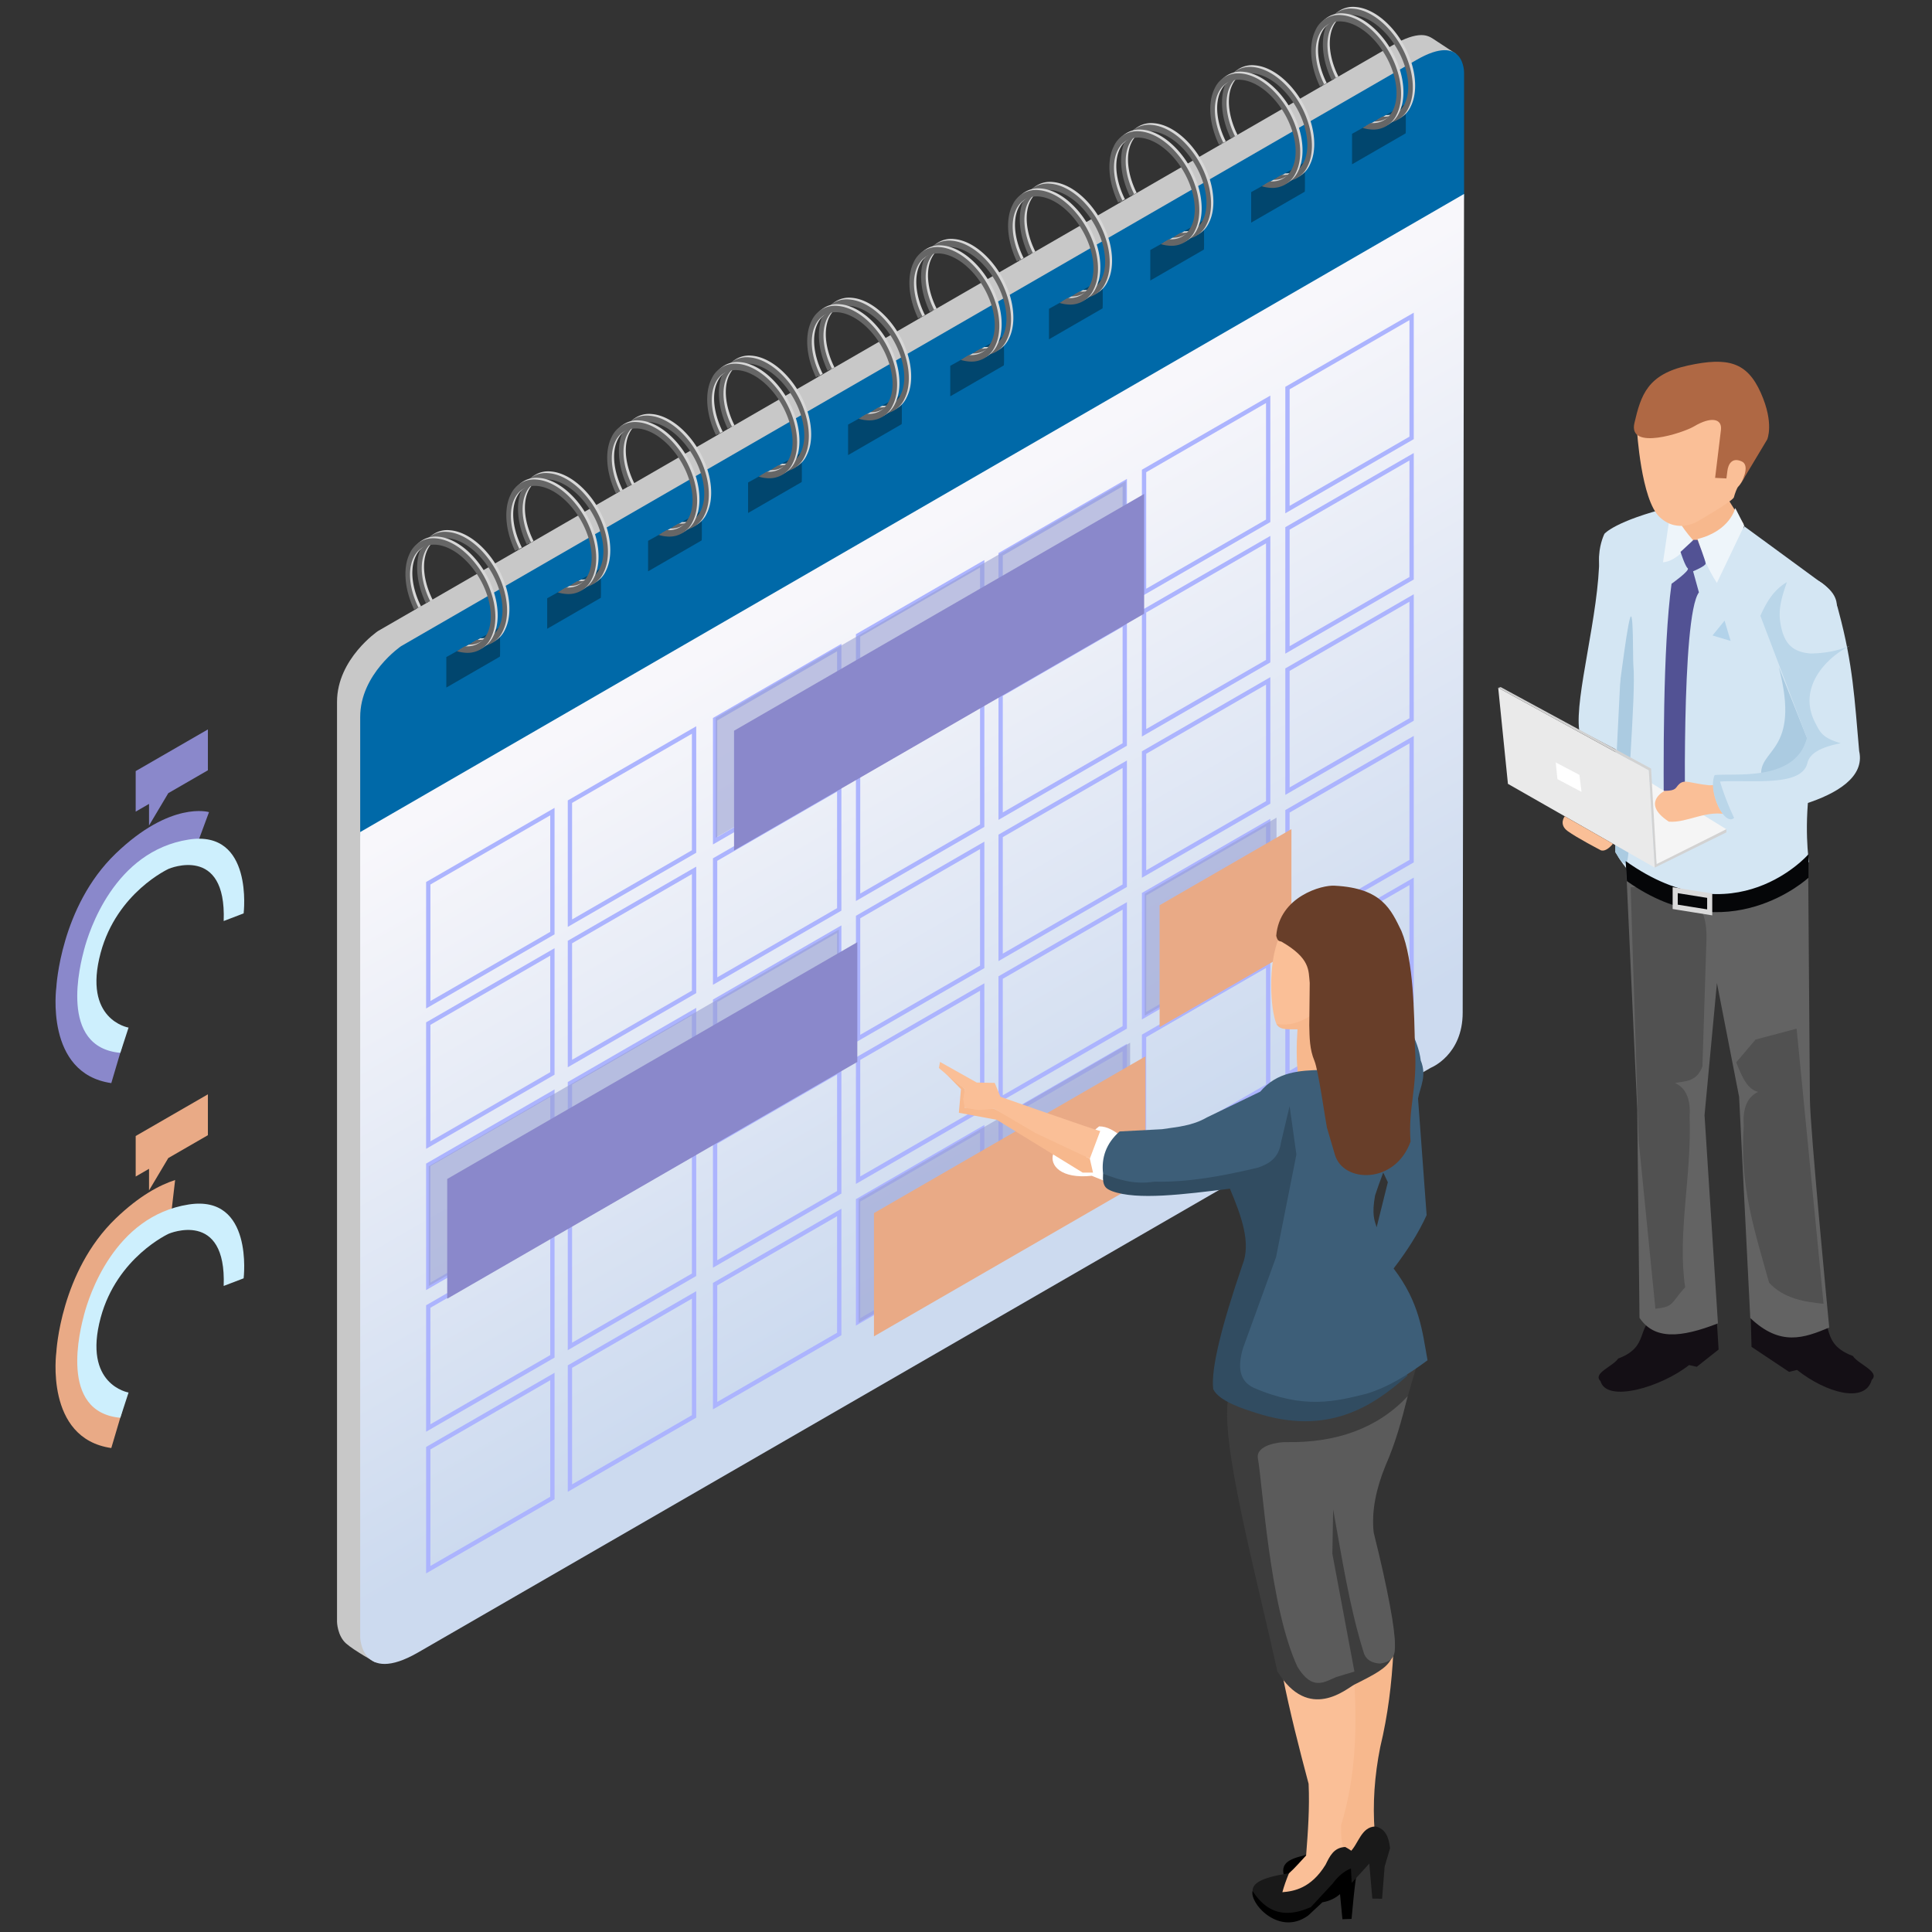
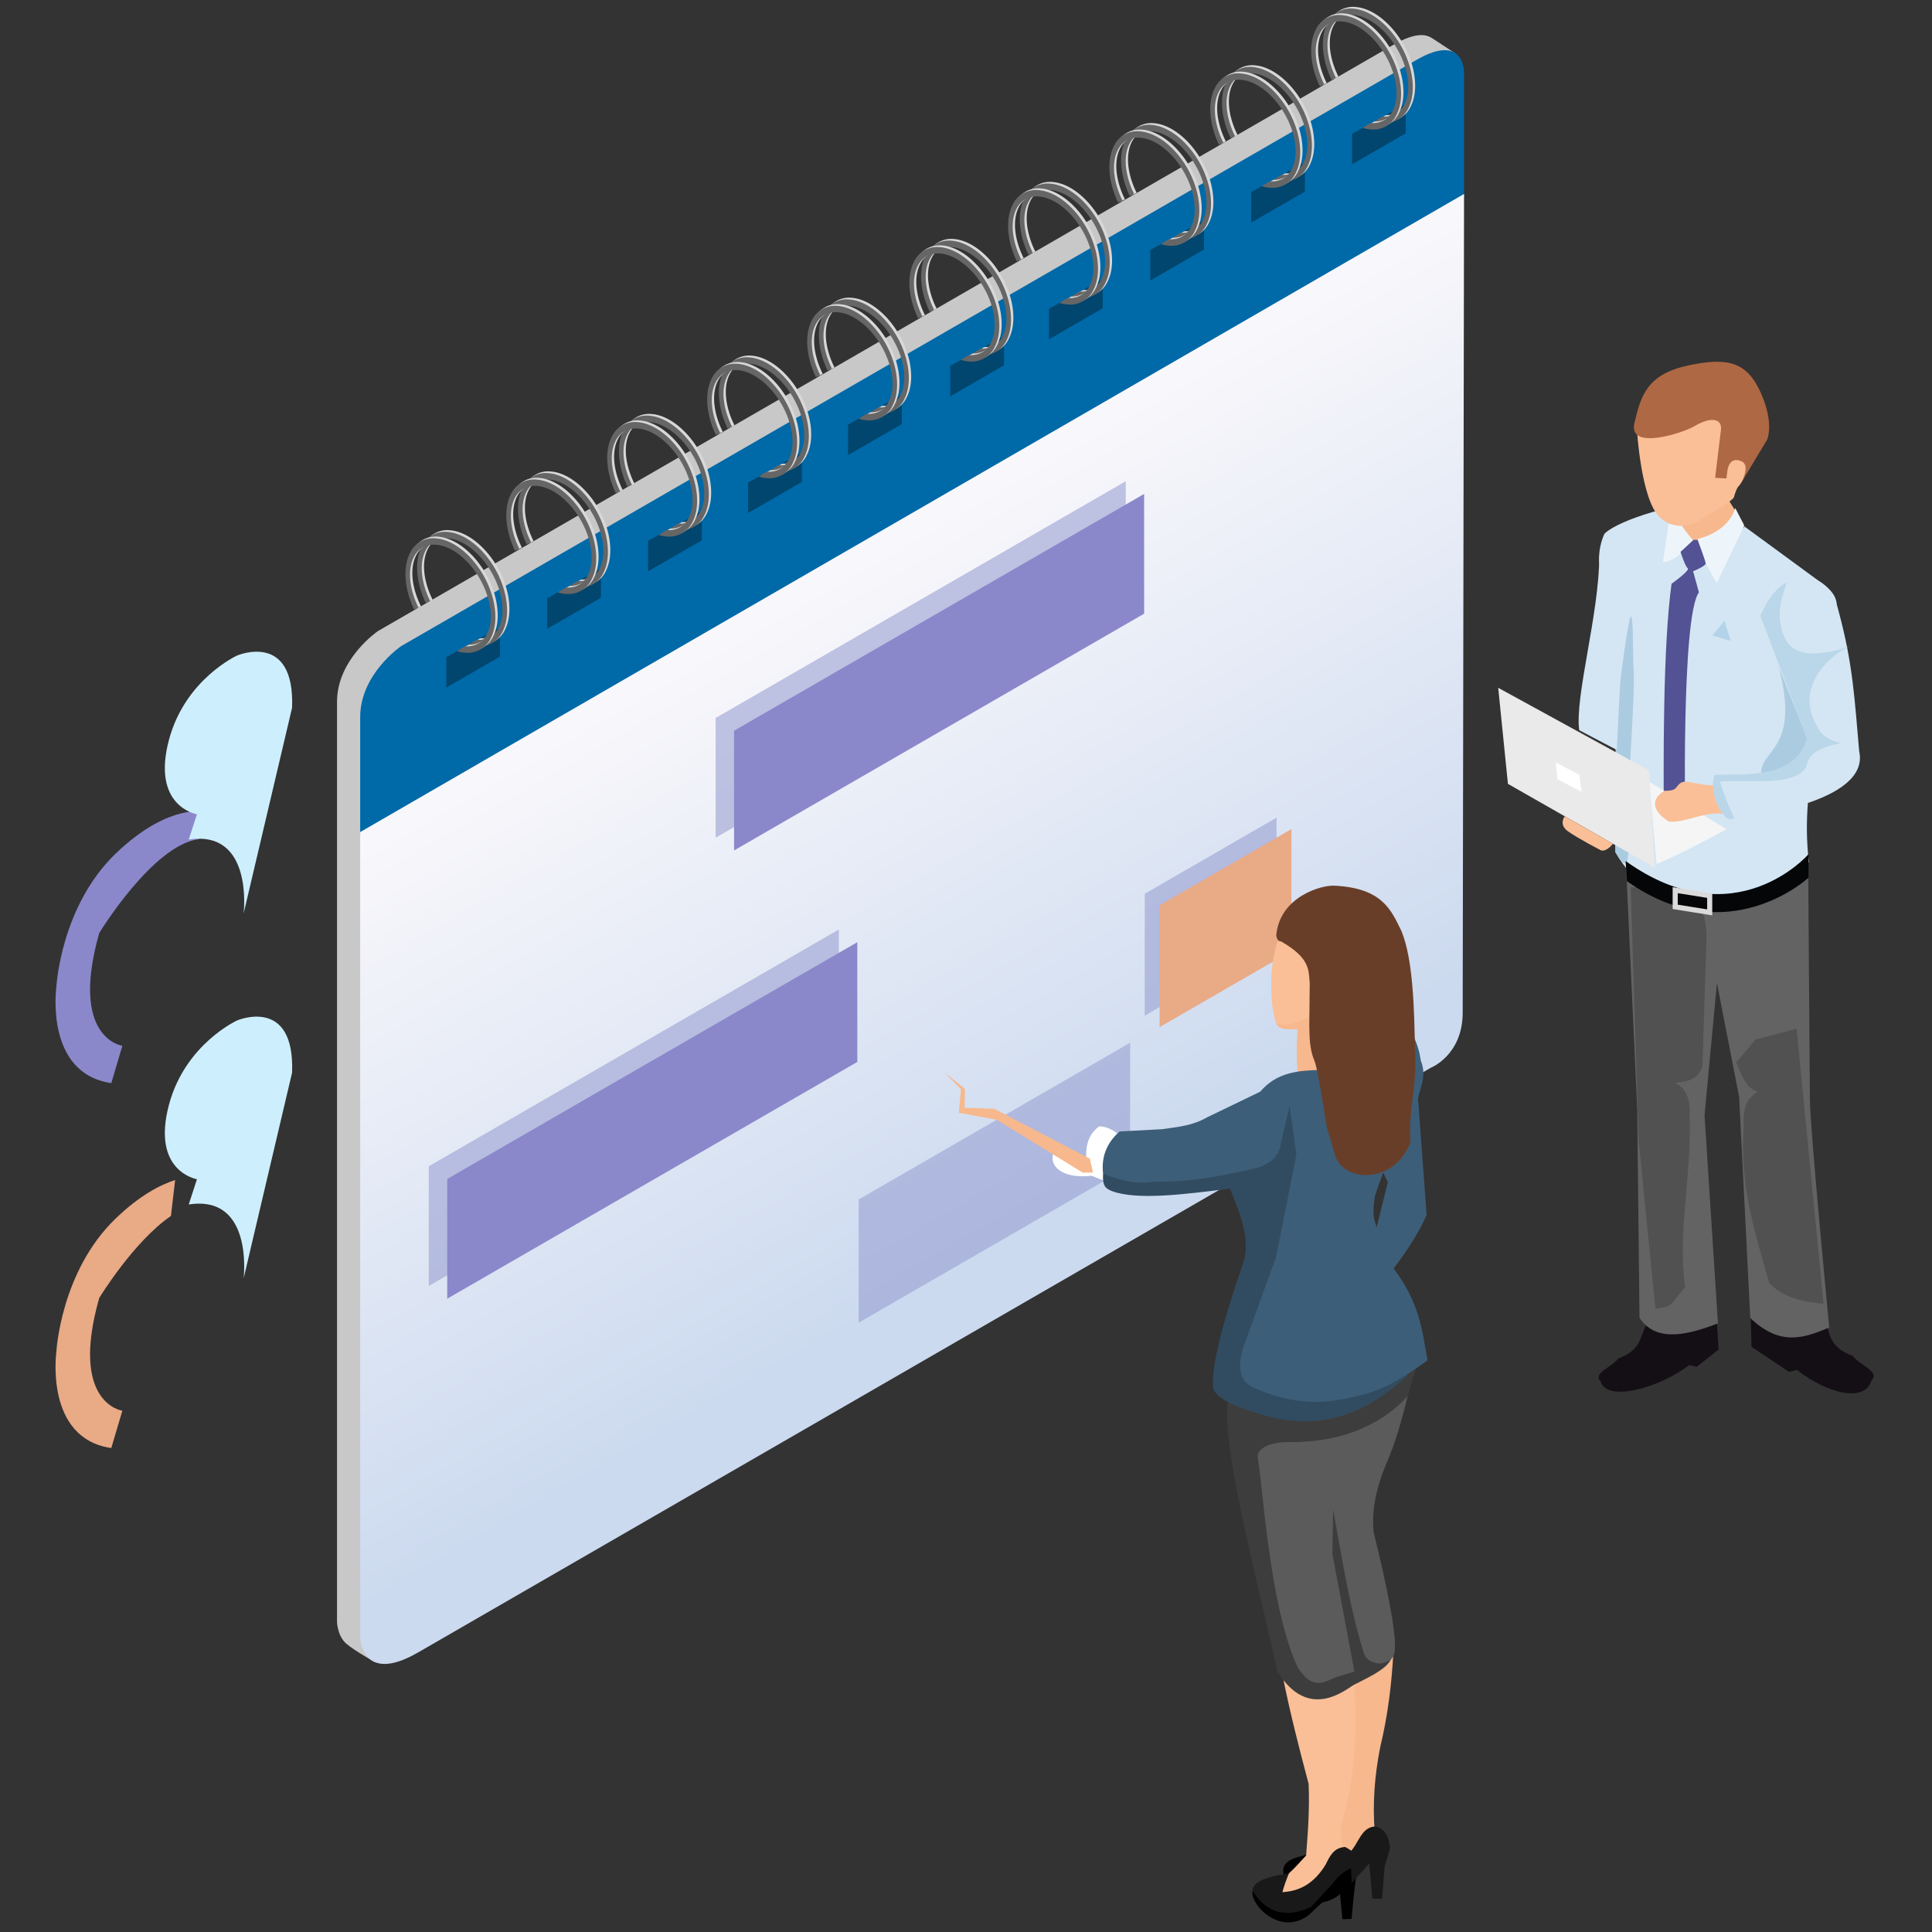
<svg xmlns="http://www.w3.org/2000/svg" xmlns:xlink="http://www.w3.org/1999/xlink" width="377.953" height="377.953" viewBox="0 0 100 100">
  <rect x="0" y="0" width="100" height="100" fill="#333333" stroke="none" />
  <style>.B{fill:#d8d8d8}.C{fill:#666}.D{fill:#01466e}.E{font-weight:bold}.F{font-family:Quicksand}.G{word-spacing:0px}.H{writing-mode:lr-tb}.I{fill:#000}.J{fill:#fabf97}.K{font-size:6.331px}.L{fill:#979ed1}.M{fill-opacity:.588}.N{fill:#8a88cb}.O{fill:#e9aa86}.P{fill:#d4e6f3}.Q{fill:#f7b88d}</style>
  <defs>
    <linearGradient id="A" x1="190.311" y1="208.743" x2="207.994" y2="239.371" gradientUnits="userSpaceOnUse">
      <stop offset="0" stop-color="#f8f7fb" />
      <stop offset="1" stop-color="#ccdaef" />
    </linearGradient>
    <path id="B" d="M163.805 216.16v1.642l2.882-1.664c.035 0 0-1.584 0-1.584z" />
    <path id="C" d="M165.166 215.414c.138.04.274.065.406.074a1.38 1.38 0 0 0 1.395-.806c.294-.587.301-1.379.09-2.164s-.642-1.57-1.237-2.189-1.247-.958-1.829-1a1.38 1.38 0 0 0-1.395.806h0c-.294.587-.301 1.379-.09 2.164a5.07 5.07 0 0 0 .341.904l.224-.125a4.6 4.6 0 0 1-.335-.869c-.19-.704-.177-1.371.067-1.858h0c.244-.487.677-.714 1.2-.677s1.128.345 1.683.922.95 1.31 1.139 2.014.176 1.368-.067 1.855a1.17 1.17 0 0 1-1.122.683z" />
    <path id="D" d="M165.005 215.495a2 2 0 0 0 .441.084 1.38 1.38 0 0 0 1.395-.806c.294-.587.301-1.379.09-2.164a5.15 5.15 0 0 0-1.235-2.19c-.595-.619-1.249-.958-1.831-1a1.38 1.38 0 0 0-1.395.806h0c-.294.587-.301 1.379-.09 2.164a5.05 5.05 0 0 0 .323.867l.233-.108c-.14-.28-.249-.568-.325-.851-.19-.704-.176-1.368.067-1.855h0c.244-.487.677-.717 1.2-.68s1.129.348 1.683.925.949 1.307 1.139 2.011.177 1.371-.067 1.858-.677.714-1.2.677z" />
-     <path id="E" d="M188.028 322.357h7.72v6.544h-7.72z" />
    <path id="F" d="M162.86 243.585l22.088-12.753v6.449l-22.088 12.753z" />
-     <path id="G" d="M-4.577 246.277s.549-4.521-2.957-3.977c-4.029.626-5.383 4.979-5.629 5.906-.215.81-1.391 5.281 1.945 5.582l.443-1.36s-2.479-.407-1.502-4.032c.877-3.255 3.668-4.522 3.668-4.522s3.115-1.328 2.957 2.814z" />
-     <path id="H" d="M-9.672 241.543v-1.163l-.719.415v-2.182l3.889-2.245v2.201l-2.133 1.232z" />
+     <path id="G" d="M-4.577 246.277s.549-4.521-2.957-3.977l.443-1.36s-2.479-.407-1.502-4.032c.877-3.255 3.668-4.522 3.668-4.522s3.115-1.328 2.957 2.814z" />
  </defs>
  <g transform="translate(0 -197)">
    <g transform="matrix(.961 0 0 .961 17.009 7.605)">
      <g transform="translate(-157.465 16.311)">
        <path d="M216.306 182.66c-.361.006-.844.149-1.49.522l-54.693 31.577s-2.205 1.496-2.205 3.818v49.545s.012.746.492 1.17c.419.37 1.568 1.011 1.568 1.011l55.605-32.836s1.717-.674 1.717-2.974l.073-44.09.815-6.731-1.235-.812c-.164-.108-.362-.205-.648-.2z" fill="#c8c8c8" />
        <path d="M218.621 191.453v-6.773s.027-2.177-2.558-.685l-54.693 31.577s-2.204 1.496-2.204 3.818v6.432z" fill="#0069a8" />
        <path d="M159.165 225.586v43.349s.042 2.614 3.121.836l54.544-31.491s1.717-.674 1.717-2.974l.073-44.09z" fill="url(#A)" />
        <use xlink:href="#B" class="D" />
        <use xlink:href="#C" paint-order="markers fill stroke" class="B" />
        <use xlink:href="#D" paint-order="markers fill stroke" class="C" />
        <use xlink:href="#C" x="-0.631" y="0.347" paint-order="markers fill stroke" class="B" />
        <use xlink:href="#D" x="-0.631" y="0.347" paint-order="markers fill stroke" class="C" />
        <use xlink:href="#B" x="5.433" y="-3.166" class="D" />
        <use xlink:href="#C" x="5.433" y="-3.166" paint-order="markers fill stroke" class="B" />
        <use xlink:href="#D" x="5.433" y="-3.166" paint-order="markers fill stroke" class="C" />
        <use xlink:href="#C" x="4.802" y="-2.819" paint-order="markers fill stroke" class="B" />
        <use xlink:href="#D" x="4.802" y="-2.819" paint-order="markers fill stroke" class="C" />
        <use xlink:href="#B" x="10.867" y="-6.26" class="D" />
        <use xlink:href="#C" x="10.867" y="-6.26" paint-order="markers fill stroke" class="B" />
        <use xlink:href="#D" x="10.867" y="-6.26" paint-order="markers fill stroke" class="C" />
        <use xlink:href="#C" x="10.236" y="-5.913" paint-order="markers fill stroke" class="B" />
        <use xlink:href="#D" x="10.236" y="-5.913" paint-order="markers fill stroke" class="C" />
        <use xlink:href="#B" x="16.253" y="-9.402" class="D" />
        <use xlink:href="#C" x="16.253" y="-9.402" paint-order="markers fill stroke" class="B" />
        <use xlink:href="#D" x="16.253" y="-9.402" paint-order="markers fill stroke" class="C" />
        <use xlink:href="#C" x="15.622" y="-9.055" paint-order="markers fill stroke" class="B" />
        <use xlink:href="#D" x="15.622" y="-9.055" paint-order="markers fill stroke" class="C" />
        <use xlink:href="#B" x="21.639" y="-12.52" class="D" />
        <use xlink:href="#C" x="21.639" y="-12.52" paint-order="markers fill stroke" class="B" />
        <use xlink:href="#D" x="21.639" y="-12.52" paint-order="markers fill stroke" class="C" />
        <use xlink:href="#C" x="21.008" y="-12.173" paint-order="markers fill stroke" class="B" />
        <use xlink:href="#D" x="21.008" y="-12.173" paint-order="markers fill stroke" class="C" />
        <use xlink:href="#B" x="27.143" y="-15.686" class="D" />
        <use xlink:href="#C" x="27.143" y="-15.686" paint-order="markers fill stroke" class="B" />
        <use xlink:href="#D" x="27.143" y="-15.686" paint-order="markers fill stroke" class="C" />
        <use xlink:href="#C" x="26.512" y="-15.339" paint-order="markers fill stroke" class="B" />
        <use xlink:href="#D" x="26.512" y="-15.339" paint-order="markers fill stroke" class="C" />
        <use xlink:href="#B" x="32.459" y="-18.757" class="D" />
        <use xlink:href="#C" x="32.459" y="-18.757" paint-order="markers fill stroke" class="B" />
        <use xlink:href="#D" x="32.459" y="-18.757" paint-order="markers fill stroke" class="C" />
        <use xlink:href="#C" x="31.828" y="-18.41" paint-order="markers fill stroke" class="B" />
        <use xlink:href="#D" x="31.828" y="-18.41" paint-order="markers fill stroke" class="C" />
        <use xlink:href="#B" x="37.916" y="-21.923" class="D" />
        <use xlink:href="#C" x="37.916" y="-21.923" paint-order="markers fill stroke" class="B" />
        <use xlink:href="#D" x="37.916" y="-21.923" paint-order="markers fill stroke" class="C" />
        <use xlink:href="#C" x="37.285" y="-21.576" paint-order="markers fill stroke" class="B" />
        <use xlink:href="#D" x="37.285" y="-21.576" paint-order="markers fill stroke" class="C" />
        <use xlink:href="#B" x="43.349" y="-25.041" class="D" />
        <use xlink:href="#C" x="43.349" y="-25.041" paint-order="markers fill stroke" class="B" />
        <use xlink:href="#D" x="43.349" y="-25.041" paint-order="markers fill stroke" class="C" />
        <use xlink:href="#C" x="42.718" y="-24.694" paint-order="markers fill stroke" class="B" />
        <use xlink:href="#D" x="42.718" y="-24.694" paint-order="markers fill stroke" class="C" />
        <use xlink:href="#B" x="48.783" y="-28.183" class="D" />
        <use xlink:href="#C" x="48.783" y="-28.183" paint-order="markers fill stroke" class="B" />
        <use xlink:href="#D" x="48.783" y="-28.183" paint-order="markers fill stroke" class="C" />
        <use xlink:href="#C" x="48.152" y="-27.836" paint-order="markers fill stroke" class="B" />
        <use xlink:href="#D" x="48.152" y="-27.836" paint-order="markers fill stroke" class="C" />
        <g stroke-width=".268" stroke="#acb4fe" fill="none" transform="matrix(.866 -.5 0 1 0 0)">
          <use xlink:href="#E" paint-order="markers fill stroke" />
          <use xlink:href="#E" y="7.559" paint-order="markers fill stroke" />
          <use xlink:href="#E" y="15.166" paint-order="markers fill stroke" />
          <use xlink:href="#E" y="22.796" paint-order="markers fill stroke" />
          <use xlink:href="#E" y="30.427" paint-order="markers fill stroke" />
          <use xlink:href="#E" x="8.811" y="0.011" paint-order="markers fill stroke" />
          <use xlink:href="#E" x="8.811" y="7.571" paint-order="markers fill stroke" />
          <use xlink:href="#E" x="8.811" y="15.178" paint-order="markers fill stroke" />
          <use xlink:href="#E" x="8.811" y="22.808" paint-order="markers fill stroke" />
          <use xlink:href="#E" x="8.811" y="30.438" paint-order="markers fill stroke" />
          <use xlink:href="#E" x="17.84" y="0.085" paint-order="markers fill stroke" />
          <use xlink:href="#E" x="17.84" y="7.644" paint-order="markers fill stroke" />
          <use xlink:href="#E" x="17.84" y="15.251" paint-order="markers fill stroke" />
          <use xlink:href="#E" x="17.84" y="22.881" paint-order="markers fill stroke" />
          <use xlink:href="#E" x="17.84" y="30.512" paint-order="markers fill stroke" />
          <use xlink:href="#E" x="26.732" y="0.019" paint-order="markers fill stroke" />
          <use xlink:href="#E" x="26.732" y="7.578" paint-order="markers fill stroke" />
          <use xlink:href="#E" x="26.732" y="15.185" paint-order="markers fill stroke" />
          <use xlink:href="#E" x="26.732" y="22.815" paint-order="markers fill stroke" />
          <use xlink:href="#E" x="26.732" y="30.446" paint-order="markers fill stroke" />
          <use xlink:href="#E" x="35.598" y="0.081" paint-order="markers fill stroke" />
          <use xlink:href="#E" x="35.598" y="7.641" paint-order="markers fill stroke" />
          <use xlink:href="#E" x="35.598" y="15.247" paint-order="markers fill stroke" />
          <use xlink:href="#E" x="35.598" y="22.878" paint-order="markers fill stroke" />
          <use xlink:href="#E" x="35.598" y="30.508" paint-order="markers fill stroke" />
          <use xlink:href="#E" x="53.438" y="0.048" paint-order="markers fill stroke" />
          <use xlink:href="#E" x="53.438" y="7.607" paint-order="markers fill stroke" />
          <use xlink:href="#E" x="53.438" y="15.214" paint-order="markers fill stroke" />
          <use xlink:href="#E" x="53.438" y="22.844" paint-order="markers fill stroke" />
          <use xlink:href="#E" x="53.438" y="30.475" paint-order="markers fill stroke" />
          <use xlink:href="#E" x="44.518" y="0.053" paint-order="markers fill stroke" />
          <use xlink:href="#E" x="44.518" y="7.612" paint-order="markers fill stroke" />
          <use xlink:href="#E" x="44.518" y="15.219" paint-order="markers fill stroke" />
          <use xlink:href="#E" x="44.518" y="22.849" paint-order="markers fill stroke" />
          <use xlink:href="#E" x="44.518" y="30.48" paint-order="markers fill stroke" />
        </g>
        <use xlink:href="#F" paint-order="markers fill stroke" class="L M" />
        <use xlink:href="#F" x="0.993" y="0.685" paint-order="markers fill stroke" class="N" />
        <use xlink:href="#F" x="15.45" y="-24.143" paint-order="markers fill stroke" class="L M" />
        <use xlink:href="#F" x="16.442" y="-23.458" paint-order="markers fill stroke" class="N" />
        <path d="M186.012 245.375l14.623-8.443v6.638l-14.623 8.443z" paint-order="markers fill stroke" class="L M" />
-         <path d="M186.838 246.108l14.623-8.443v6.638l-14.623 8.443z" paint-order="markers fill stroke" class="O" />
        <path d="M201.421 228.908l7.099-4.099v6.565l-7.099 4.099z" paint-order="markers fill stroke" class="L M" />
        <path d="M202.223 229.526l7.099-4.099v6.565l-7.099 4.099z" paint-order="markers fill stroke" class="O" />
      </g>
      <g transform="matrix(.996 0 0 .996 -126.585 8.132)">
        <path d="M206.667 260.443c2.319.31.706 1.797 2.855 2.593.286.446 1.488.849 1.016 1.295-.348 1.282-2.45.715-4.036-.542l-.431.106-2.031-1.354-.053-2.006zm-7.047.271c-2.182.291-.769 1.711-2.792 2.46-.269.42-1.4.799-.956 1.218.328 1.207 3.299.318 4.79-.866l.417.094 1.181-.933-.119-1.888z" fill="#140f15" />
        <path d="M207.1 236.282l.097 12.863c0 1.514 1.045 12.351 1.045 12.351-1.369.574-2.649 1.031-4.27-.515l-.604-11.962-1.199-6.154-.67 7.153.725 11.254c-2.027.789-3.443.893-4.242-.302l-.123-11.276-.667-14.499s5.344 1.581 9.908 1.087z" fill="#636363" />
        <path d="M203.137 217.225l1.019 2.141-4.169 18.864-1.441-.672-.416-19.409 1.779-1.18c-.041.529.325 1.201.995 1.978 0 0 1.577-.233 2.232-1.722z" class="P" />
        <path d="M204.258 245.924l-1.044 1.23c.321.844.638 1.484 1.187 1.598-.665.314-.837.996-.782 1.847-.222 3.23.553 5.547 1.37 8.471.786.862 1.922 1.04 2.946 1.142l-1.457-14.877zm-4.738-8.267c.849.684 2.213.396 2.075 3.087l-.211 6.636c-.321.844-.925.781-1.474.894.665.314.837.996.782 1.847.112 3.234-.673 6.316-.241 9.195-.786.862-.586 1.061-1.61 1.163l-.904-9.095-.433-13.698z" fill="#515151" />
        <g class="P">
          <path d="M207.145 236.314s-.309-1.975.103-4.51l1.338-7.933.034-1.218s.24-.658-.652-1.317l-4.358-3.193c.263.056-1.886 5.849-2.831 7.143.413 1.95-1.58 10.604-1.488 12.953 3.641 1.306 6.362-.15 7.854-1.925z" />
          <path d="M199.698 217.123s-1.799 3.771-.829 7.425c-.878 4.535.606 13.389.496 13.723-1.495-.747-2.187-1.609-2.687-2.483l.034-13.858c-1.593-1.435-.627-3.354-.627-3.354s.559-.695 3.613-1.452z" />
        </g>
        <path d="M200.093 217.979l1.27 1.695 2.248-1.629-1.081-1.728z" class="Q" />
        <path d="M201.123 218.855c.218.766.505 1.546 1.043 2.374l1.48-3.096-.485-.954s-.267 1.234-2.038 1.676zm-.243.069s-.849 1.164-1.626 1.187l.437-2.979.291-.256s-.582.349.898 2.048z" fill="#eef5fa" />
        <path d="M200.201 219.553s.243.768.388.885-.874.838-.874.838c-.476 3.447-.441 9.712-.413 13.341l.517.372.639-.349s-.234-11.595.737-12.898l-.315-1.141s.679-.279.679-.419-.437-1.28-.437-1.28h-.218z" fill="#525294" />
        <path d="M198.515 231.988l.389 4.45c1.3-.564 2.547-1.211 3.775-1.888z" fill="#f5f5f5" />
        <path d="M202.471 232.142l-.713.032c-1.037-.103-1.322-.341-1.624-.071-.227.203-.129.365-.798.372 0 0-1.306.656.232 1.665 1.014.084 2.06-.69 3.269-.358z" class="J" />
        <path d="M204.496 223.044l2.527 6.607-.479 1.947-4.518.262c-.258.709.527 2.578 1.11 2.023.525.05 7.359-.739 6.725-3.557-.252-2.831-.331-4.669-1.109-7.556-.598-2.568-3.066-2.372-4.257.274z" class="P" />
        <path d="M196.719 227.803l-.045 7.99c.176.226.217.499.603.653.081-.279.15-.804.14-1.482-.245-1.522.399-7.542.231-9.322-.028-.293.015-3.111-.174-2.521-.232.723-.69 4.981-.754 4.683z" fill="#abcbe1" />
        <path d="M198.486 231.364l.32 5.262-7.939-4.53-.526-5.194z" fill="#eaeaea" />
        <path d="M195.809 219.76c-.005 3.154-1.338 7.626-1.087 9.435l2.033 1.068.443-8.922z" class="P" />
        <path d="M197.844 212.956s.223 3.777 1.227 4.715 2.11.197 2.11.197 1.853-1.07 1.905-1.267.163-.518.249-.593.463-.634.403-.881c.014-1.291.111-2.955-.496-3.507-1.084-.986-3.417-.051-5.398 1.335z" class="J" />
        <path d="M202.071 215.55l.317-2.609c.06-.609-.552-.716-1.461-.173-.577.345-3.572 1.332-3.22-.182s.703-2.633 2.891-3.111 3.209-.173 3.946 1.481.343 2.518.343 2.518l-1.45 2.419s.592-.996.069-1.234-.729.156-.772.518l-.052.403z" fill="#af6844" />
        <path d="M205.513 225.78c1.22 4.647-1.136 4.39-.943 5.918l1.836-.312.256-.728.394-1.005z" fill="#abcbe1" />
        <path d="M193.452 230.937l1.281.674.114.919-1.303-.689z" fill="#fff" />
        <path d="M205.951 221.188c-.741.438-1.112 1.112-1.433 1.819l2.516 6.614c-.617 2.363-3.845 1.891-4.988 2-.386.899.539 2.802 1.052 2.314a14.27 14.27 0 0 1-.762-1.964c1.702-.11 4.407.31 4.725-1 .107-.441.544-.825 1.8-1.071-.932-.276-1.099-.555-1.33-1.02-1.073-1.923.511-3.589 1.823-4.247-.688.289-1.402.407-2.131.413-.976-.083-1.475-.533-1.641-1.78-.092-.722.139-1.4.37-2.078z" fill="#bad6e9" />
-         <path d="M202.679 234.55v.169l-3.873 1.907-.32-5.262-8.145-4.462.138-.037 8.129 4.407.297 5.165z" fill="#d2d2d2" />
        <path d="M193.939 233.851s-.343.435.16.801 1.739 1.007 1.739 1.007.25.226.708-.323z" class="J" />
        <path d="M197.232 236.27c5.916 4.229 9.889-.37 9.889-.37v1.271s-4.366 4.067-9.82.185z" fill="#050608" />
        <path d="M199.912 237.845l1.866.299v.902l-1.866-.299z" fill="none" stroke="#dadada" stroke-width=".276" stroke-dashoffset="6.803" paint-order="markers fill stroke" />
        <path d="M202.583 223.271l-.654.801.98.294z" fill="#b3d3ea" />
      </g>
      <g transform="matrix(-.253 0 0 .253 186.034 137.429)">
        <path d="M508.636 587.413c.346 6.755 1.164 13.51 2.792 20.265 1.237 6.162 1.635 12.13 1.203 17.906l5.776 7.076 5.68-4.043-3.273-36.053z" class="Q" />
        <path d="M526.462 630.467c3.052.808 6.562 1.33 5.412 4.765l-5.412-1.395z" />
        <path d="M532.221 592.515c-1.539 7.669-3.488 15.339-5.535 23.008-.235 5.168.136 10.216.529 15.259 1.219 1.295 2.439 2.738 3.658 3.803l2.455 2.31-.193 2.503-5.102.096-4.236-3.514-4.586-6.722c.471-1.072.603-2.822.562-4.918-3.164-10.248-3.352-20.647-2.859-29.948z" class="J" />
        <path d="M516.183 633.088c-.304-2.254 1.115-3.246 2.705-4.111 2.456.115 3.292 1.979 4.188 3.779 3.11 5.074 6.819 5.658 9.194 5.848-.329-1.237-.811-2.59-1.396-4.019 6.369.959 7.725 2.301 7.739 3.744l-1 2.296-2.936 2.238-5.271.987-2.816-1.107-1.949-1.613-3.466-2.96z" fill="#191919" />
        <path d="M516.183 633.088c.684 3.502.98 7.393 1.361 11.198l1.94.068.511-5.344a7.38 7.38 0 0 0 3.744 1.736l2.995 2.791c6.215 4.56 12.544-2.574 11.879-5.208-3.92 6.178-8.95 4.968-12.423 3.438l-4.629-5.003c-1.756-2.365-3.558-3.291-5.378-3.676z" />
        <path d="M513.766 632.509l-.647 7.454-2.076.034-.545-6.841-1.157-3.914c.259-2.28.946-4.152 3.097-4.629 3.052.042 3.63 3.739 5.412 5.412l-.34 6.603z" fill="#191919" />
        <path d="M543.752 533.191c1.863 9.265-5.705 37.006-10.415 58.406-6.703 10.893-14.73 3.662-16.422 2.795-8.982-4.479-9.042-4.946-7.971-14.435l3.495-16.065c.903-3.893 1.119-8.43-2.042-16.133-3.208-8.322-5.017-15.596-7.284-23.213z" fill="#3d3d3d" />
        <path d="M537.49 546.193c-1.034 5.701-2.477 31.63-8.441 44.451-3.152 5.118-5.649 3.262-8.235 2.157l-3.882-1.17 4.697-25.085-.17-9.428c-1.863 10.204-3.403 20.5-6.467 30.36-.48 1.768-1.975 2.374-3.54 2.451-3.161-.454-3.167-2.238-3.148-4.016-.065-3.026 1.522-11.942 4.544-23.927.457-4.547-.525-9.249-2.519-14.159-2.138-4.823-3.498-9.802-4.731-14.806 6.377 6.784 15.088 9.973 26.004 9.768 1.485-.027 6.289.652 5.888 3.404z" fill="#5b5b5b" />
        <path d="M566.662 477.546c1.42-.98 2.827-1.993 4.621-1.974 3.071 2.244 3.061 5.794 2.383 9.627l7.389-3.779c.8 2.449-1.645 5.377-8.207 4.669l-3.249 1.324z" fill="#fff" />
        <path d="M505.632 528.631c7.488 6.672 17.06 12.881 32.342 7.912 2.461-.8 7.737-2.406 9.012-5.019.553-4.327-1.878-13.76-6.196-26.421-1.925-4.678.203-10.432 2.647-16.269 9.836 1.219 19.752 2.494 25.078.529 1.183-.493 2.12-.853 1.925-3.706l-41.492-17.184z" fill="#314c61" />
        <path d="M573.262 482.443l20.354-10.619 6.297-.204-.068-4.016 4.391-3.574-3.54 3.608.442 5.037-8.067 1.498-18.277 11.232h-2.212zm-44.35-17.596c.404-3.313.365-6.626.136-9.939 1.842-.05 3.789.268 4.493-1.157l-8.577-2.314-4.22 14.091z" class="Q" />
        <path d="M504.929 455.187c-1.016 1.963-1.825 4.03-2.118 6.354-1.321 3.251.068 5.507.578 8.086l-1.829 24.837c1.776 3.928 4.228 7.688 7.028 11.36-5.564 7.303-6.103 13.351-7.22 19.542 4.124 3.051 8.362 5.73 12.996 7.124 6.663 1.657 13.302 3.352 23.971-1.252 3.194-1.469 3.469-4.57 2.31-8.472l-7.027-19.35-4.333-21.853 1.444-10.301 1.829 7.702c.468 3.355 2.538 4.574 4.91 5.391 7.349 1.741 14.697 3.149 22.046 2.984 4.473.685 7.708-.488 10.926-1.685.398-3.442-.661-6.475-3.514-9.002l-9.049-.481c-3.177-.492-6.354-.67-9.531-2.503l-11.36-5.487c-3.579-4.238-8.351-4.538-13.189-4.621zm5.869 30.211c.809 2.125 1.29 3.538 1.731 4.864.73 4.022.149 5.294-.328 6.782l-2.385-9.589.982-2.058z" fill="#3d5e78" />
        <path d="M532.992 435.452c2.405 5.593 1.834 15.178.55 18.298-2.999.499-5.224-.463-7.284-1.736l-1.225-13.819z" class="J" />
        <path d="M504.977 478.806c3.305 9.183 14.408 8.846 16.125 2.744l1.685-5.728c.319-1.499 1.801-12.126 2.647-14.184 1.054-2.476 1.049-5.019 1.107-7.557l-.096-9.049c.282-2.661-.189-5.204 6.024-8.792.467-.148.811-.019 1.106-1.242-.677-8.389-9.784-10.872-12.449-10.664-10.133.514-12.009 5.158-14.201 9.642-2.613 6.273-2.719 17.737-2.881 24.711-.562 8.919 1.495 12.886.933 20.119z" fill="#683e29" />
-         <path d="M571.049 476.555c.545 0 21.239-7.284 21.239-7.284l1.225-2.961 3.812-.068 7.828-4.391.238 1.293-3.954 3.354-1.594 1.105.363 2.117-.295 1.899-2.996.482-3.301-.278-8.835 5.19-11.519 5.43z" class="J" />
      </g>
      <path d="M-6.98 242.277l.538-1.455s-2.054-.628-5.027 2.234-3.195 7.19-3.195 7.19-.646 4.651 2.959 5.172l.596-2.01s-2.859-.379-1.246-6.072c0 0 2.894-4.759 5.376-5.06z" class="N" />
      <use xlink:href="#G" fill="#cdeffd" />
      <use xlink:href="#H" class="N" />
      <path d="M-8.267 260.638c-.844.272-1.94.858-3.202 2.073-2.973 2.862-3.195 7.19-3.195 7.19s-.646 4.651 2.959 5.172l.596-2.01s-2.859-.379-1.246-6.072c0 0 1.851-3.045 3.863-4.418z" class="O" />
      <use xlink:href="#G" y="19.655" fill="#cdeffd" />
      <use xlink:href="#H" y="19.654" class="O" />
    </g>
  </g>
</svg>